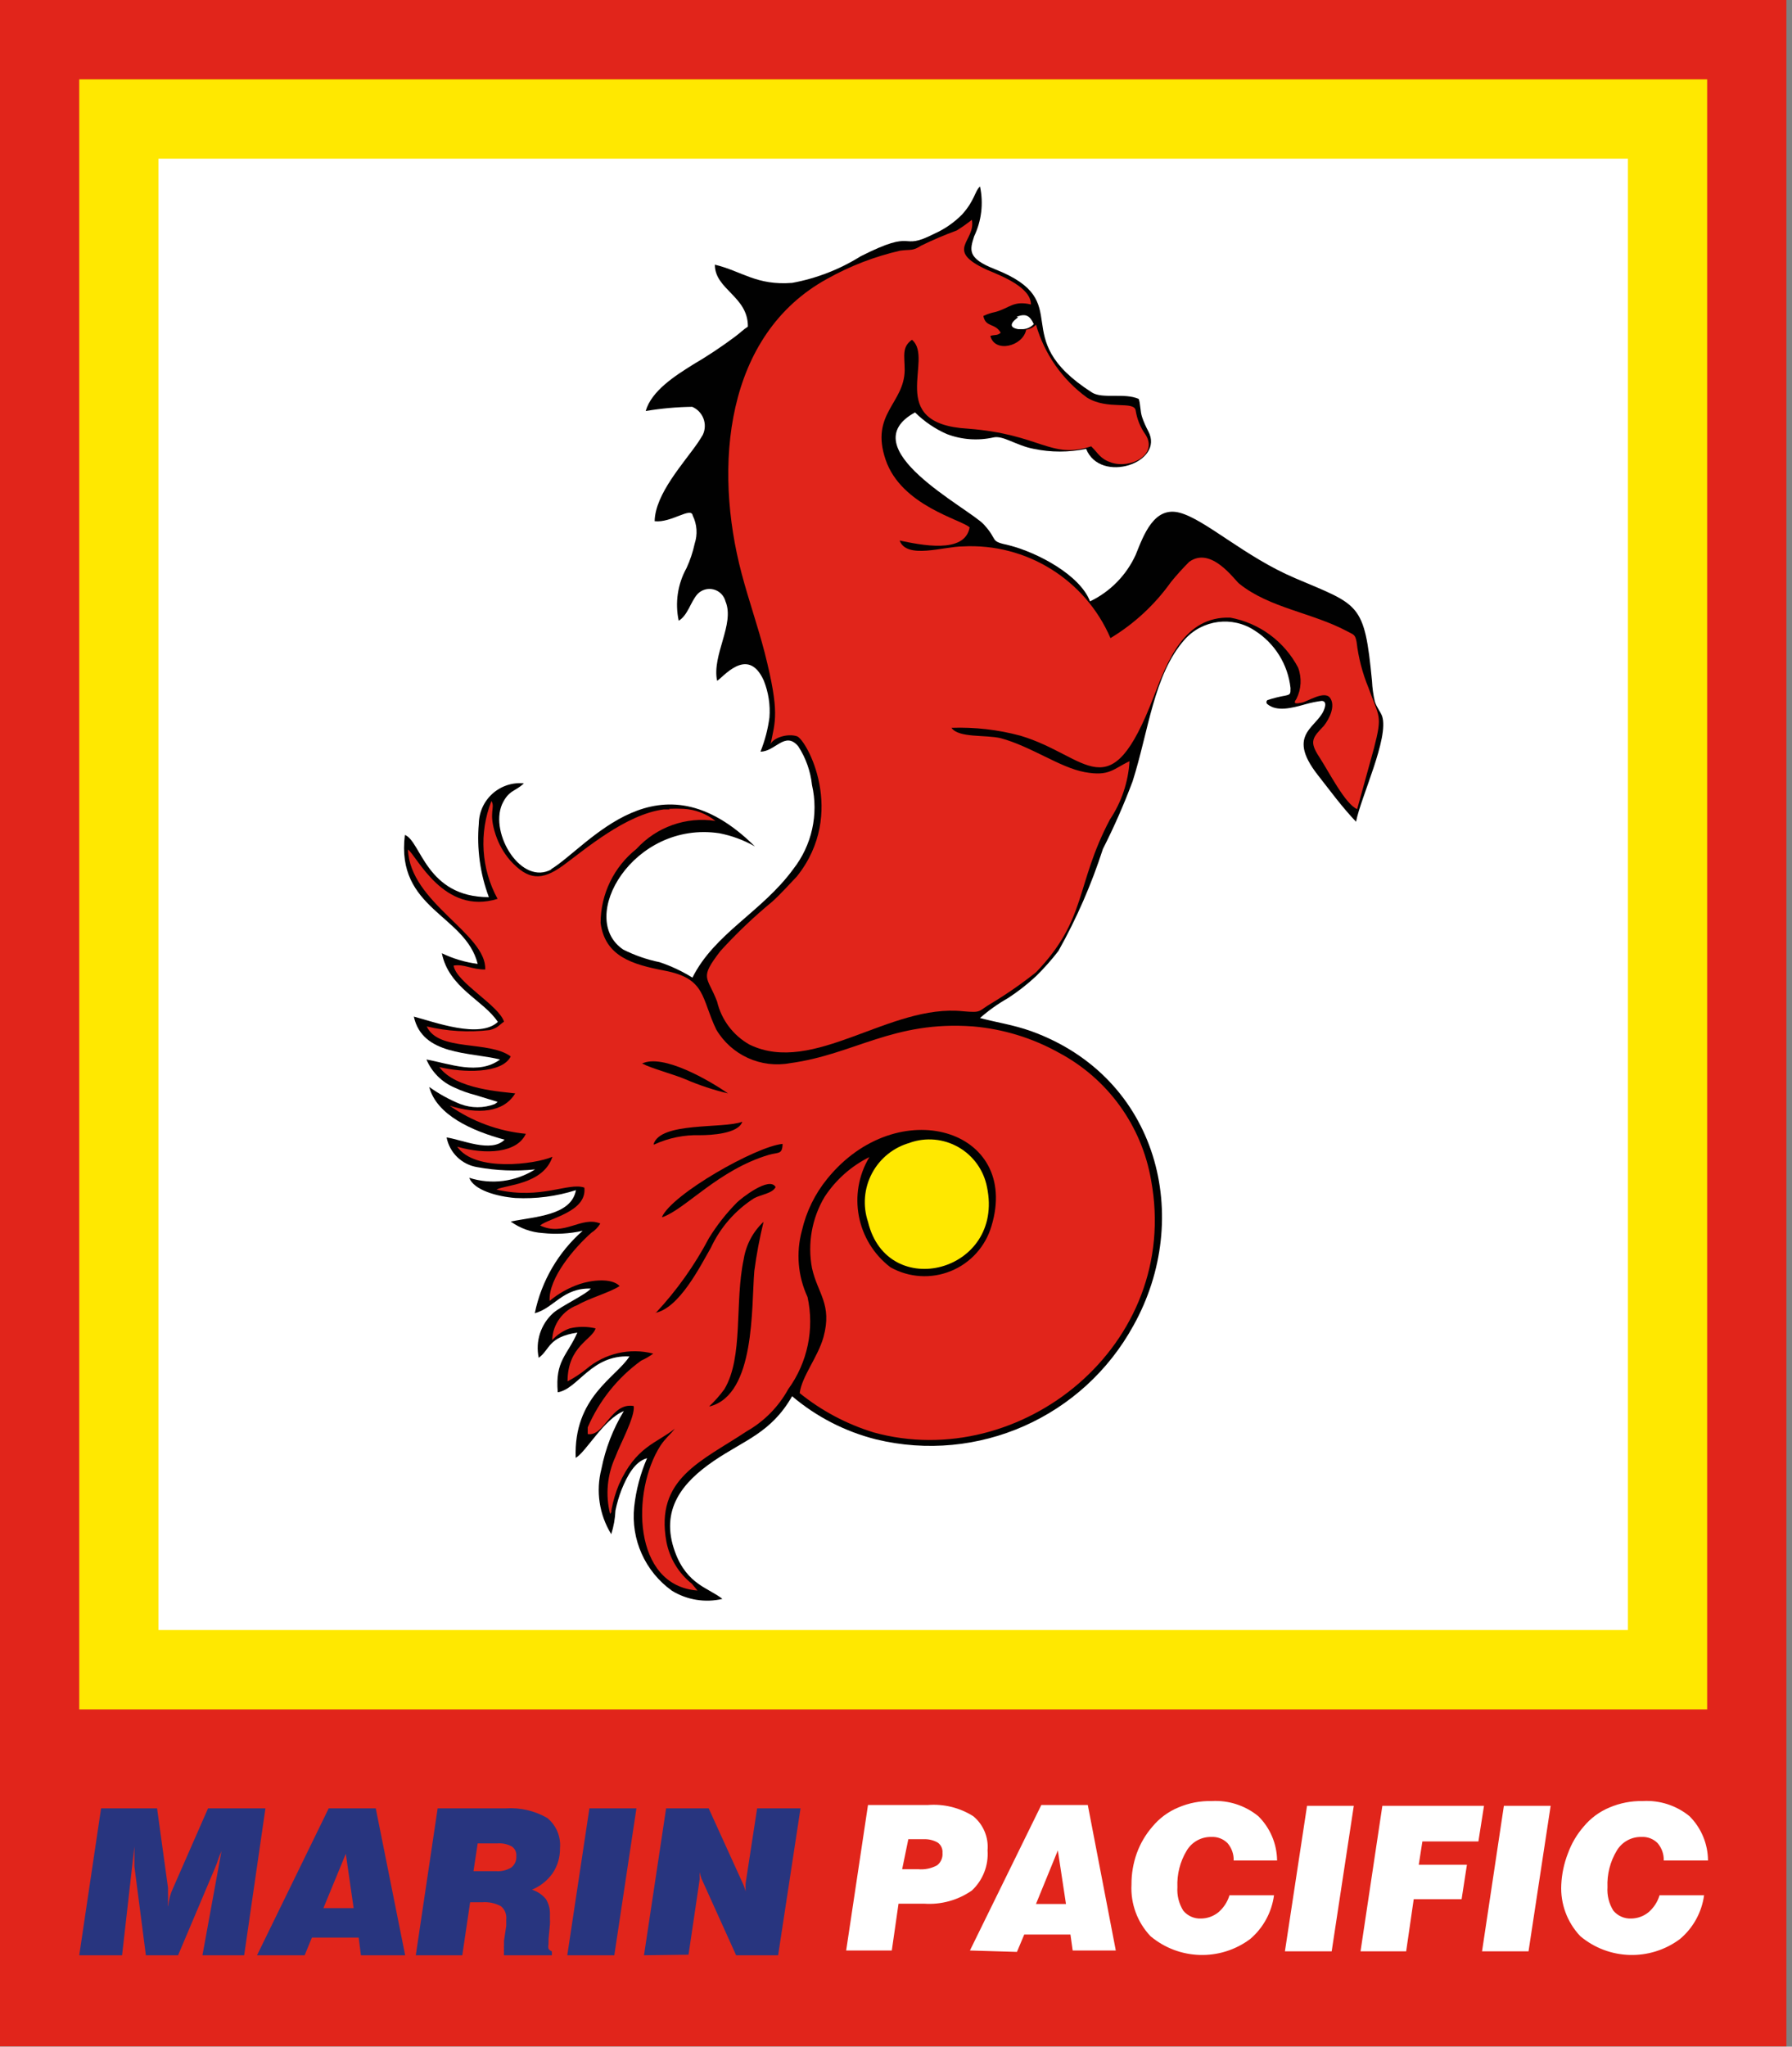
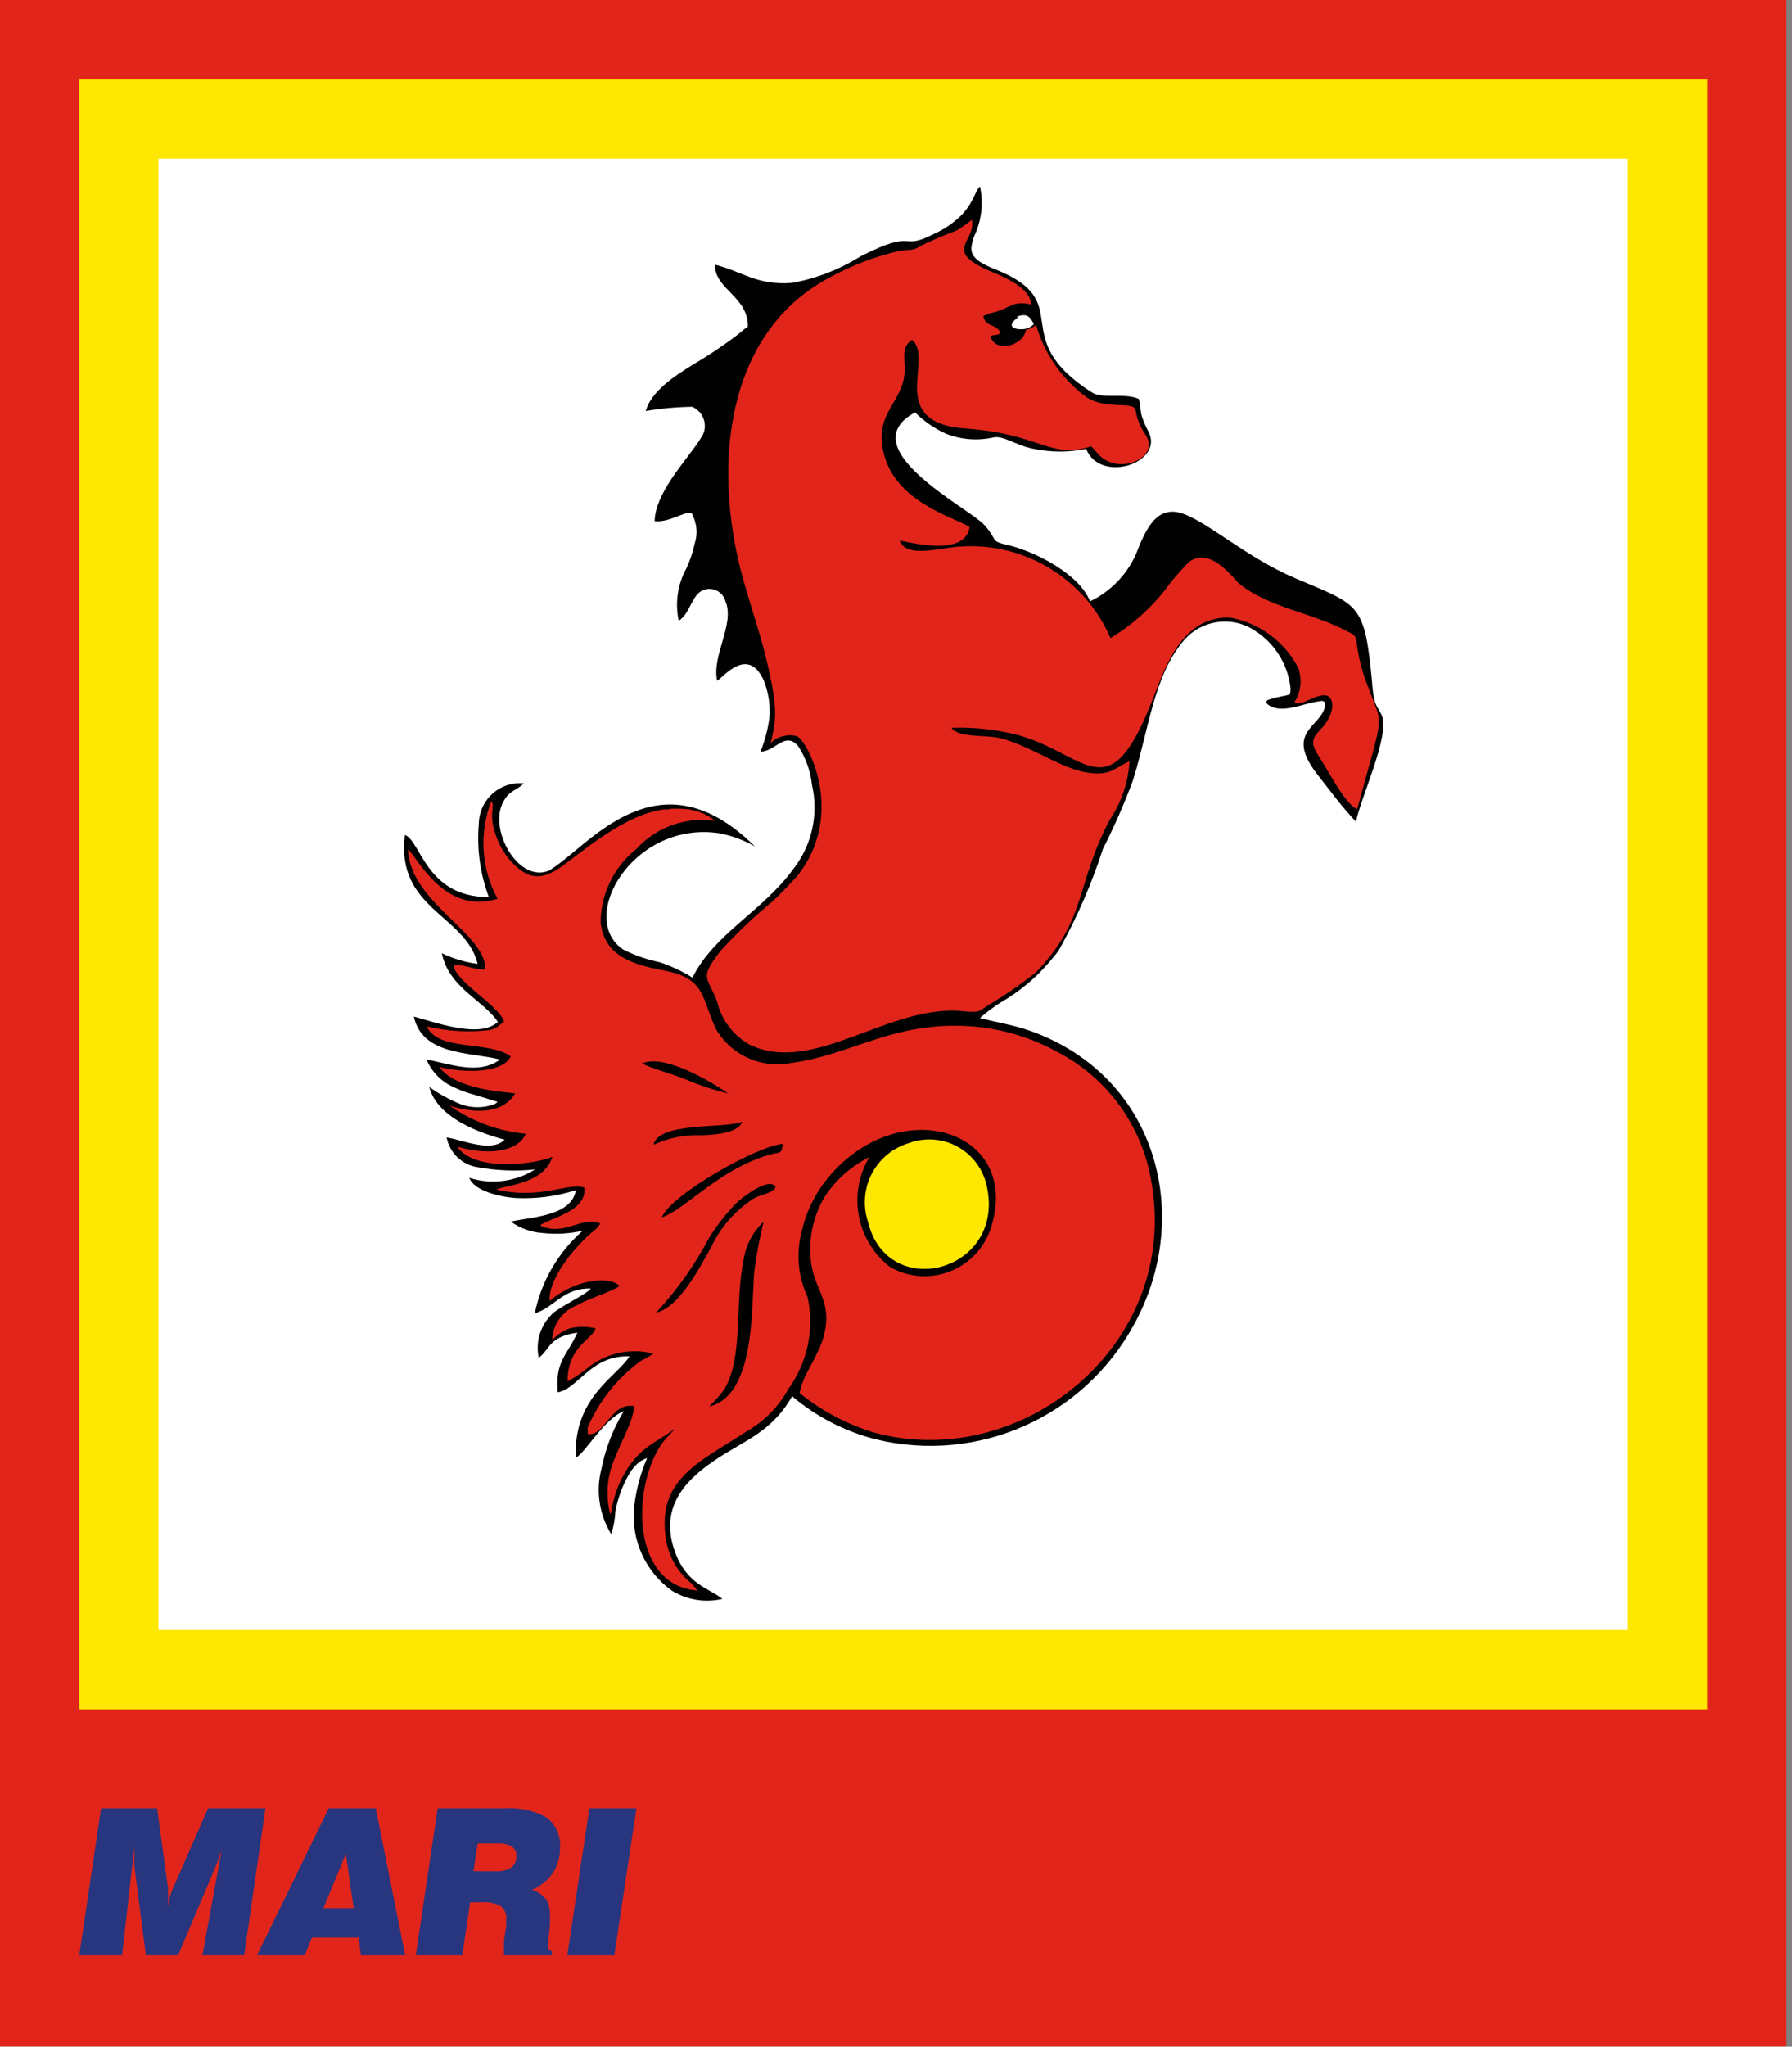
<svg xmlns="http://www.w3.org/2000/svg" width="99px" height="113px" viewBox="0 0 99 113" version="1.1">
  <rect x="0" y="0" width="99" height="113" fill="#808080" stroke="none" />
  <title>marka-3</title>
  <desc>Created with Sketch.</desc>
  <g id="Page-1" stroke="none" stroke-width="1" fill="none" fill-rule="evenodd">
    <g id="marka-3" fill-rule="nonzero">
      <rect id="Rectangle" fill="#E1251B" x="0" y="0" width="98.691" height="112.985" />
      <rect id="Rectangle" fill="#FFE800" x="4.378" y="4.381" width="89.935" height="89.998" />
      <rect id="Rectangle" fill="#FFFFFF" x="8.755" y="8.761" width="81.18" height="81.236" />
      <path d="M30.489,47.986 C28.818,48.946 27.039,46.036 27.735,44.411 C28.107,43.606 28.462,43.714 28.942,43.25 C28.31,43.189 27.682,43.395 27.209,43.819 C26.736,44.242 26.462,44.844 26.452,45.479 C26.333,46.855 26.524,48.241 27.008,49.534 C23.528,49.534 23.265,46.438 22.368,46.098 C21.857,50.2 25.709,50.494 26.39,53.218 C25.702,53.13 25.034,52.931 24.41,52.63 C24.796,54.55 26.73,55.231 27.503,56.423 C26.498,57.367 23.992,56.423 22.863,56.128 C23.327,58.28 25.957,58.079 27.627,58.497 C26.436,59.379 24.843,58.729 23.559,58.497 C23.855,59.194 24.409,59.749 25.106,60.045 C25.463,60.214 25.836,60.349 26.22,60.447 L27.488,60.834 C27.442,60.882 27.39,60.924 27.333,60.958 C26.72,61.19 26.044,61.19 25.431,60.958 C24.823,60.712 24.247,60.395 23.714,60.014 C24.116,61.562 26.08,62.444 27.875,62.924 C27.148,63.667 25.523,62.924 24.673,62.8 C24.838,63.651 25.518,64.307 26.374,64.441 C27.425,64.634 28.498,64.676 29.561,64.565 C28.477,65.25 27.146,65.42 25.926,65.029 C26.173,65.71 27.473,66.066 28.478,66.144 C29.609,66.201 30.741,66.054 31.819,65.71 C31.556,67.119 29.561,67.165 28.215,67.444 C28.731,67.817 29.343,68.037 29.978,68.079 C30.718,68.159 31.465,68.117 32.19,67.955 C30.836,69.142 29.907,70.74 29.545,72.506 C30.597,72.227 31.092,71.097 32.639,71.144 C32.407,71.453 31.015,72.103 30.566,72.49 C29.875,73.112 29.568,74.057 29.762,74.967 C30.396,74.503 30.272,73.822 31.897,73.574 C31.34,74.843 30.659,75.122 30.814,76.871 C31.943,76.685 32.655,74.797 34.774,74.89 C34.047,76.051 31.68,77.119 31.804,80.493 C32.376,80.168 33.351,78.357 34.464,77.908 C33.868,78.89 33.449,79.97 33.227,81.097 C32.908,82.323 33.104,83.626 33.768,84.704 C33.903,84.282 33.981,83.845 34,83.403 C34.081,83.007 34.195,82.619 34.341,82.242 C34.65,81.484 35.068,80.694 35.748,80.509 C35.379,81.361 35.139,82.263 35.037,83.187 C34.844,84.998 35.642,86.773 37.125,87.83 C37.959,88.339 38.958,88.5 39.909,88.279 C39.167,87.676 37.96,87.505 37.295,85.694 C36.429,83.341 37.728,81.824 39.43,80.663 C41.131,79.502 42.601,79.115 43.761,77.088 C45.105,78.227 46.693,79.043 48.402,79.472 C54.015,80.827 59.839,78.252 62.617,73.187 C65.928,67.258 64.025,59.488 56.971,56.933 C55.966,56.577 55.131,56.469 54.141,56.206 C54.617,55.788 55.136,55.419 55.688,55.107 C56.237,54.75 56.755,54.346 57.234,53.899 C57.678,53.464 58.092,52.998 58.472,52.506 C59.477,50.714 60.3,48.827 60.931,46.872 C61.547,45.66 62.094,44.414 62.571,43.141 C63.468,40.324 63.731,37.259 65.448,35.309 C66.437,34.208 68.082,33.997 69.315,34.813 C70.424,35.514 71.153,36.682 71.295,37.987 C71.295,38.312 71.295,38.343 71.017,38.405 C70.682,38.463 70.351,38.546 70.027,38.652 C69.988,38.678 69.965,38.722 69.965,38.768 C69.965,38.815 69.988,38.859 70.027,38.884 C70.537,39.302 71.357,39.101 72.115,38.884 C72.409,38.8 72.709,38.738 73.013,38.699 C73.198,38.699 73.245,38.838 73.198,39.024 C72.935,40.169 70.94,40.417 72.811,42.801 C73.507,43.683 74.095,44.503 74.915,45.37 C75.178,44.008 76.756,40.726 76.354,39.535 C76.245,39.256 76.06,39.07 75.952,38.73 C75.867,38.358 75.815,37.98 75.797,37.6 C75.379,33.25 75.101,33.436 71.543,31.919 C68.774,30.742 66.608,28.699 65.185,28.312 C63.762,27.925 63.19,29.519 62.741,30.634 C62.227,31.759 61.335,32.668 60.22,33.203 C59.663,31.748 57.327,30.51 55.749,30.108 C54.62,29.86 55.193,29.875 54.357,28.962 C53.522,28.049 46.948,24.736 50.552,22.77 C51.057,23.271 51.649,23.675 52.3,23.962 C53.129,24.28 54.033,24.345 54.899,24.148 C55.44,24.04 56.136,24.597 57.111,24.783 C58.065,24.981 59.049,24.981 60.003,24.783 C60.792,26.748 64.365,25.541 63.437,23.807 C63.303,23.559 63.189,23.3 63.097,23.033 C62.989,22.724 63.004,22.275 62.911,22.027 C62.123,21.671 60.916,22.043 60.328,21.671 C55.486,18.575 59.586,16.687 54.96,14.86 C53.414,14.257 53.584,13.792 53.816,13.049 C54.226,12.192 54.34,11.223 54.141,10.294 C53.847,10.557 53.862,11.052 53.151,11.842 C52.706,12.292 52.182,12.654 51.604,12.91 C49.624,13.916 50.707,12.554 47.551,14.148 C46.392,14.873 45.106,15.372 43.761,15.619 C41.797,15.774 40.977,14.969 39.492,14.613 C39.492,15.99 41.333,16.362 41.317,18.034 C41.054,18.204 40.915,18.359 40.605,18.591 C39.856,19.15 39.076,19.667 38.27,20.139 C37.28,20.758 35.996,21.578 35.671,22.693 C36.52,22.551 37.378,22.473 38.239,22.461 C38.527,22.582 38.752,22.817 38.863,23.109 C38.974,23.401 38.961,23.726 38.827,24.009 C38.749,24.132 38.672,24.272 38.564,24.427 C37.79,25.557 36.197,27.259 36.166,28.776 C37.079,28.885 38.192,27.956 38.27,28.467 C38.508,28.948 38.547,29.505 38.378,30.015 C38.278,30.479 38.127,30.93 37.929,31.361 C37.437,32.247 37.283,33.281 37.496,34.272 C38.007,33.962 38.146,33.234 38.533,32.801 C38.761,32.559 39.103,32.461 39.425,32.545 C39.747,32.629 39.997,32.881 40.08,33.203 C40.605,34.457 39.322,36.16 39.615,37.584 C39.863,37.507 41.302,35.572 42.199,37.584 C42.455,38.228 42.561,38.921 42.508,39.612 C42.423,40.26 42.257,40.894 42.013,41.5 C42.833,41.5 43.374,40.339 44.101,41.206 C44.518,41.849 44.778,42.581 44.859,43.342 C45.232,44.968 44.851,46.674 43.823,47.986 C42.106,50.339 39.476,51.531 38.254,53.977 C37.686,53.624 37.079,53.338 36.444,53.125 C35.746,52.983 35.07,52.748 34.433,52.429 C31.85,50.695 34.975,45.293 39.739,46.005 C40.429,46.139 41.093,46.384 41.704,46.732 C36.336,41.423 32.531,46.732 30.427,48.002" id="Path" fill="#010101" />
      <path d="M37.001,44.689 L36.676,44.689 C34.573,44.952 32.299,46.918 31.108,47.785 C29.917,48.652 29.174,48.59 28.184,47.506 C27.826,47.088 27.553,46.605 27.38,46.082 C26.962,44.813 27.38,44.612 27.148,44.225 C26.456,45.987 26.581,47.966 27.488,49.627 C24.518,50.556 23.033,47.259 22.538,46.903 C22.646,49.844 26.885,51.547 26.807,53.528 C26.034,53.528 25.663,53.218 25.059,53.311 C25.199,54.24 27.55,55.494 27.844,56.407 C27.534,56.624 27.519,56.748 27.055,56.872 C25.892,57.009 24.714,56.941 23.574,56.67 C24.224,58.079 26.993,57.429 28.215,58.327 C27.735,59.302 25.539,59.224 24.27,58.915 C25.183,60.169 27.828,60.277 28.462,60.37 C27.813,61.438 26.405,61.531 24.843,61.051 C26.088,61.922 27.538,62.455 29.05,62.599 C28.571,63.652 26.869,63.775 25.26,63.311 C26.22,64.72 29.561,64.286 30.52,63.868 C30.009,65.416 27.89,65.416 27.426,65.679 C29.917,66.252 31.402,65.261 32.283,65.571 C32.438,66.918 30.303,67.258 29.839,67.661 C31.17,68.295 32.113,67.119 33.165,67.552 C33.042,67.759 32.872,67.934 32.67,68.063 C31.773,68.853 30.288,70.555 30.365,71.825 C30.855,71.415 31.416,71.101 32.02,70.896 C32.608,70.695 33.768,70.524 34.232,71.004 C33.66,71.376 32.593,71.654 31.897,72.057 C31.083,72.359 30.532,73.124 30.504,73.992 C30.77,73.697 31.105,73.474 31.479,73.342 C31.947,73.231 32.434,73.231 32.902,73.342 C32.732,73.961 31.355,74.317 31.355,76.267 C31.722,76.075 32.069,75.847 32.392,75.586 C33.413,74.719 34.791,74.402 36.089,74.735 C35.882,74.887 35.658,75.017 35.423,75.122 C34.125,76.061 33.104,77.334 32.469,78.806 L32.469,79.177 C33.397,79.332 33.753,77.413 35.006,77.629 C35.114,78.187 34.217,79.812 34,80.431 C33.544,81.419 33.44,82.534 33.706,83.589 L33.784,83.465 C34.031,82.939 33.691,83.744 33.784,83.341 C33.872,82.875 34.007,82.419 34.186,81.979 C35.13,79.858 36.274,79.688 37.28,78.883 C37.001,79.239 36.769,79.394 36.491,79.812 C34.867,82.335 34.944,87.552 38.533,87.815 L38.223,87.443 C37.491,86.863 36.992,86.039 36.816,85.122 C36.181,81.639 38.734,80.694 41.255,79.023 C42.218,78.475 43.01,77.671 43.545,76.701 C44.613,75.235 45.002,73.38 44.612,71.608 C44.079,70.46 43.969,69.16 44.303,67.939 C44.543,66.896 45.019,65.922 45.695,65.091 C49.577,60.292 56.399,62.32 54.775,67.692 C54.445,68.819 53.619,69.734 52.531,70.177 C51.444,70.62 50.214,70.543 49.191,69.967 C47.312,68.531 46.812,65.911 48.03,63.884 C47.025,64.383 46.17,65.142 45.555,66.082 C44.852,67.263 44.604,68.662 44.859,70.014 C45.169,71.422 45.989,72.01 45.494,73.822 C45.184,74.936 44.303,75.973 44.179,76.917 C45.389,77.894 46.776,78.629 48.263,79.085 C56.353,81.329 65.278,74.286 63.592,65.153 C63.072,62.149 61.194,59.555 58.503,58.125 C57.041,57.309 55.422,56.813 53.754,56.67 C49.345,56.345 47.195,58.218 43.653,58.698 C42.037,58.998 40.405,58.256 39.569,56.841 C38.734,55.107 39.012,54.023 36.707,53.59 C34.944,53.249 33.428,52.816 33.18,50.958 C33.184,49.366 33.913,47.861 35.16,46.872 C36.264,45.658 37.901,45.077 39.523,45.324 C39.023,44.927 38.412,44.694 37.775,44.658 C37.502,44.643 37.228,44.643 36.955,44.658" id="Path" fill="#E1251B" />
      <path d="M56.693,18.204 L56.693,18.204 C56.507,19.133 54.945,19.504 54.713,18.544 C54.991,18.467 55.069,18.544 55.285,18.374 C54.976,17.817 54.45,18.095 54.326,17.445 C54.533,17.346 54.751,17.273 54.976,17.229 C55.78,17.012 55.981,16.578 56.956,16.811 C56.956,15.882 55.409,15.263 54.512,14.891 C52.13,13.792 53.924,13.343 53.692,12.136 C53.425,12.347 53.146,12.544 52.857,12.724 C52.188,12.969 51.532,13.248 50.892,13.56 C50.413,13.87 50.335,13.761 49.732,13.839 C48.325,14.161 46.97,14.682 45.71,15.387 C40.049,18.482 39.399,25.758 40.977,31.686 C41.363,33.142 41.874,34.597 42.245,36.036 C43.096,39.38 42.818,39.829 42.57,41.098 C42.694,40.742 43.498,40.479 44.024,40.649 C44.55,40.819 46.808,44.906 44.024,48.389 C43.622,48.807 43.158,49.333 42.663,49.782 C41.645,50.62 40.688,51.531 39.801,52.506 C38.61,54.054 39.074,53.884 39.615,55.293 C39.853,56.304 40.504,57.169 41.41,57.676 C44.952,59.395 49.144,55.401 53.212,55.834 C54.264,55.927 54.017,55.834 54.759,55.401 C55.621,54.883 56.448,54.309 57.234,53.683 C60.065,50.742 59.4,48.884 61.318,45.246 C61.959,44.289 62.332,43.177 62.401,42.027 C61.488,42.46 61.287,42.878 59.926,42.63 C58.565,42.383 56.956,41.206 55.285,40.757 C54.45,40.556 52.965,40.757 52.563,40.185 C53.846,40.139 55.128,40.285 56.368,40.618 C60.127,41.733 61.287,44.844 63.731,38.482 C64.489,36.501 65.433,34.008 67.97,34.101 C69.574,34.397 70.953,35.413 71.713,36.857 C71.927,37.422 71.893,38.051 71.62,38.59 C71.404,38.884 71.62,38.853 71.93,38.792 C72.239,38.73 73.167,38.11 73.477,38.528 C73.786,38.946 73.477,39.643 73.136,40.076 C72.517,40.726 72.316,40.928 72.873,41.779 C73.43,42.63 74.312,44.395 74.977,44.674 L75.905,41.315 C76.385,39.442 76.199,39.643 75.596,37.956 C75.266,37.153 75.048,36.31 74.946,35.448 C74.869,35.015 74.776,35.045 74.436,34.86 C72.502,33.823 70.135,33.575 68.465,32.228 C68.202,32.027 66.918,30.138 65.696,31.021 C65.342,31.375 65.006,31.747 64.69,32.135 C63.8,33.385 62.663,34.439 61.349,35.231 C59.955,31.999 56.695,29.978 53.182,30.169 C52.145,30.169 50.088,30.897 49.701,29.844 C50.83,30.077 53.305,30.618 53.568,29.117 C53.104,28.683 49.794,27.925 48.928,25.386 C48.061,22.848 49.949,22.29 49.98,20.448 C49.98,19.643 49.809,19.164 50.382,18.761 C51.65,19.814 48.835,23.405 53.475,23.668 C57.513,23.978 58.023,25.371 60.282,24.643 C60.684,25.03 60.761,25.324 61.395,25.541 C62.463,25.897 63.994,25.108 63.283,23.993 C63,23.598 62.815,23.142 62.741,22.662 C62.648,22.105 61.194,22.662 60.05,21.95 C58.689,20.96 57.698,19.543 57.234,17.925 C57.074,18.097 56.851,18.197 56.616,18.204 L56.693,18.204 Z" id="Shape" fill="#E1251B" />
      <path d="M56.244,17.523 C56.244,17.523 55.455,18.034 56.244,18.173 L56.538,18.173 C56.757,18.155 56.961,18.055 57.111,17.894 C56.91,17.461 56.693,17.275 56.167,17.492" id="Path" fill="#FFFFFF" />
      <path d="M50.273,63.094 C49.373,63.343 48.614,63.952 48.175,64.778 C47.736,65.603 47.656,66.573 47.953,67.459 C49.02,71.902 55.517,70.246 54.527,65.54 C54.347,64.612 53.772,63.808 52.952,63.339 C52.132,62.869 51.149,62.78 50.258,63.094" id="Path" fill="#FFE800" />
      <path d="M36.181,72.49 C37.512,72.243 38.656,69.967 39.275,68.884 C39.795,67.768 40.621,66.823 41.657,66.159 C42.013,65.958 42.678,65.896 42.848,65.54 C42.508,64.921 40.93,66.175 40.714,66.391 C40.125,66.986 39.606,67.645 39.167,68.357 C38.375,69.859 37.386,71.249 36.228,72.49 L36.181,72.49 Z M36.615,67.196 C37.898,66.732 39.708,64.58 42.477,63.76 C43.003,63.605 43.22,63.76 43.235,63.156 C41.766,63.295 37.125,65.927 36.568,67.196 L36.615,67.196 Z M36.15,63.187 C36.94,62.825 37.803,62.65 38.672,62.676 C39.275,62.676 40.791,62.599 41.008,61.933 C39.956,62.336 36.46,61.918 36.104,63.187 L36.15,63.187 Z M35.501,58.729 C35.949,58.977 37.233,59.317 37.883,59.596 C38.638,59.92 39.42,60.179 40.219,60.37 C39.244,59.689 36.615,58.141 35.454,58.729 L35.501,58.729 Z M39.229,77.645 C41.735,76.979 41.503,72.196 41.673,70.168 C41.794,69.257 41.965,68.353 42.183,67.459 C41.595,68.008 41.209,68.739 41.085,69.534 C40.575,71.918 41.085,74.921 40.018,76.701 C39.77,77.041 39.49,77.357 39.182,77.645 L39.229,77.645 Z" id="Shape" fill="#010101" />
      <path d="M4.378,107.954 L5.584,99.842 L8.678,99.842 L9.281,104.223 C9.281,104.332 9.281,104.424 9.281,104.533 C9.289,104.641 9.289,104.75 9.281,104.858 L9.281,105.075 C9.268,105.136 9.268,105.199 9.281,105.26 C9.307,105.073 9.343,104.887 9.39,104.703 C9.429,104.56 9.481,104.42 9.544,104.285 L11.493,99.842 L14.664,99.842 L13.489,107.954 L11.184,107.954 L12.282,101.948 C12.282,102.18 12.143,102.381 12.081,102.582 C12.029,102.756 11.967,102.927 11.895,103.093 L9.838,107.954 L8.059,107.954 L7.425,103.047 C7.425,102.938 7.425,102.784 7.425,102.582 C7.425,102.381 7.425,102.18 7.425,101.948 L6.744,107.954 L4.378,107.954 Z" id="Path" fill="#28357F" />
      <path d="M14.2,107.954 L18.16,99.842 L20.759,99.842 L22.383,107.954 L19.939,107.954 L19.815,106.978 L17.232,106.978 L16.83,107.954 L14.2,107.954 Z M17.866,105.353 L19.537,105.353 L19.104,102.35 L17.866,105.353 Z" id="Shape" fill="#28357F" />
      <path d="M22.971,107.954 L24.178,99.842 L27.937,99.842 C28.735,99.789 29.531,99.972 30.226,100.369 C30.724,100.768 30.99,101.389 30.938,102.025 C30.949,102.52 30.809,103.006 30.535,103.418 C30.248,103.826 29.851,104.142 29.391,104.332 C29.693,104.43 29.962,104.612 30.164,104.858 C30.323,105.124 30.398,105.431 30.381,105.74 L30.381,105.972 C30.388,106.065 30.388,106.158 30.381,106.251 L30.303,107.071 C30.307,107.128 30.307,107.185 30.303,107.242 L30.303,107.335 C30.284,107.421 30.284,107.511 30.303,107.598 C30.351,107.661 30.415,107.709 30.489,107.737 L30.489,107.954 L27.844,107.954 C27.835,107.897 27.835,107.84 27.844,107.783 C27.835,107.717 27.835,107.649 27.844,107.582 C27.837,107.526 27.837,107.468 27.844,107.412 C27.844,107.412 27.844,107.242 27.844,107.149 L27.968,106.328 C27.968,106.328 27.968,106.235 27.968,106.174 L27.968,105.972 C27.999,105.696 27.889,105.422 27.674,105.245 C27.356,105.074 26.996,104.999 26.637,105.028 L25.972,105.028 L25.539,107.954 L22.971,107.954 Z M26.158,103.31 L27.395,103.31 C27.693,103.335 27.991,103.264 28.246,103.109 C28.44,102.958 28.545,102.719 28.524,102.474 C28.544,102.267 28.449,102.065 28.277,101.948 C28.036,101.816 27.762,101.757 27.488,101.777 L26.39,101.777 L26.158,103.31 Z" id="Shape" fill="#28357F" />
      <polygon id="Path" fill="#28357F" points="31.34 107.954 32.562 99.842 35.16 99.842 33.938 107.954" />
-       <path d="M35.578,107.954 L36.8,99.842 L39.151,99.842 L41.039,103.991 C41.106,104.135 41.158,104.285 41.193,104.44 C41.193,104.61 41.193,104.765 41.193,104.935 C41.193,104.749 41.193,104.579 41.193,104.409 C41.185,104.265 41.185,104.12 41.193,103.975 L41.828,99.842 L44.225,99.842 L42.988,107.954 L40.667,107.954 L38.749,103.712 C38.709,103.596 38.678,103.477 38.656,103.356 C38.656,103.202 38.656,103.031 38.656,102.83 L38.656,103.434 C38.65,103.537 38.65,103.64 38.656,103.743 L38.038,107.923 L35.578,107.954 Z" id="Path" fill="#28357F" />
-       <path d="M91.683,104.641 L94.143,104.641 C94.014,105.583 93.539,106.444 92.812,107.056 C91.163,108.288 88.883,108.224 87.306,106.901 C86.579,106.137 86.198,105.107 86.254,104.053 C86.282,103.459 86.407,102.873 86.625,102.319 C86.82,101.78 87.114,101.281 87.491,100.849 C87.873,100.387 88.362,100.026 88.914,99.796 C89.496,99.548 90.123,99.426 90.755,99.44 C91.691,99.384 92.613,99.682 93.338,100.276 C93.988,100.925 94.354,101.804 94.359,102.722 L91.915,102.722 C91.925,102.37 91.804,102.028 91.575,101.762 C91.339,101.524 91.012,101.4 90.678,101.421 C90.121,101.41 89.601,101.7 89.317,102.18 C88.952,102.786 88.775,103.486 88.806,104.192 C88.775,104.649 88.889,105.104 89.131,105.492 C89.376,105.783 89.742,105.943 90.121,105.926 C90.465,105.92 90.797,105.801 91.065,105.585 C91.358,105.337 91.573,105.009 91.683,104.641 L91.683,104.641 Z M81.876,107.737 L83.083,99.703 L85.666,99.703 L84.444,107.737 L81.876,107.737 Z M75.163,107.737 L76.369,99.703 L81.984,99.703 L81.675,101.669 L78.581,101.669 L78.38,102.954 L81.041,102.954 L80.747,104.858 L78.102,104.858 L77.684,107.737 L75.163,107.737 Z M70.986,107.737 L72.208,99.703 L74.791,99.703 L73.569,107.737 L70.986,107.737 Z M67.892,104.641 L70.383,104.641 C70.258,105.581 69.789,106.441 69.068,107.056 C67.418,108.288 65.139,108.224 63.561,106.901 C62.834,106.137 62.454,105.107 62.509,104.053 C62.505,103.462 62.604,102.875 62.803,102.319 C62.999,101.78 63.292,101.281 63.669,100.849 C64.051,100.387 64.54,100.026 65.093,99.796 C65.673,99.546 66.301,99.425 66.933,99.44 C67.869,99.384 68.791,99.682 69.517,100.276 C70.171,100.922 70.544,101.801 70.553,102.722 L68.155,102.722 C68.165,102.37 68.044,102.028 67.815,101.762 C67.578,101.526 67.252,101.402 66.918,101.421 C66.361,101.41 65.841,101.7 65.557,102.18 C65.192,102.786 65.015,103.486 65.046,104.192 C65.015,104.649 65.129,105.104 65.371,105.492 C65.611,105.781 65.971,105.941 66.345,105.926 C66.694,105.924 67.032,105.804 67.305,105.585 C67.598,105.337 67.813,105.009 67.923,104.641 L67.892,104.641 Z M57.234,105.121 L58.89,105.121 L58.441,102.164 L57.234,105.121 Z M53.584,107.691 L57.528,99.657 L60.096,99.657 L61.643,107.691 L59.261,107.691 L59.137,106.808 L56.585,106.808 L56.182,107.768 L53.584,107.691 Z M46.747,107.691 L47.953,99.657 L51.263,99.657 C52.144,99.588 53.022,99.805 53.769,100.276 C54.327,100.737 54.622,101.443 54.558,102.164 C54.619,102.995 54.3,103.809 53.692,104.378 C52.919,104.916 51.986,105.173 51.047,105.105 L49.639,105.105 L49.268,107.691 L46.747,107.691 Z M49.84,103.202 L50.722,103.202 C51.086,103.237 51.453,103.162 51.774,102.985 C51.981,102.823 52.092,102.566 52.068,102.304 C52.088,102.08 51.988,101.862 51.805,101.731 C51.574,101.601 51.312,101.537 51.047,101.545 L50.181,101.545 L49.84,103.202 Z" id="Shape" fill="#FFFFFF" />
    </g>
  </g>
</svg>